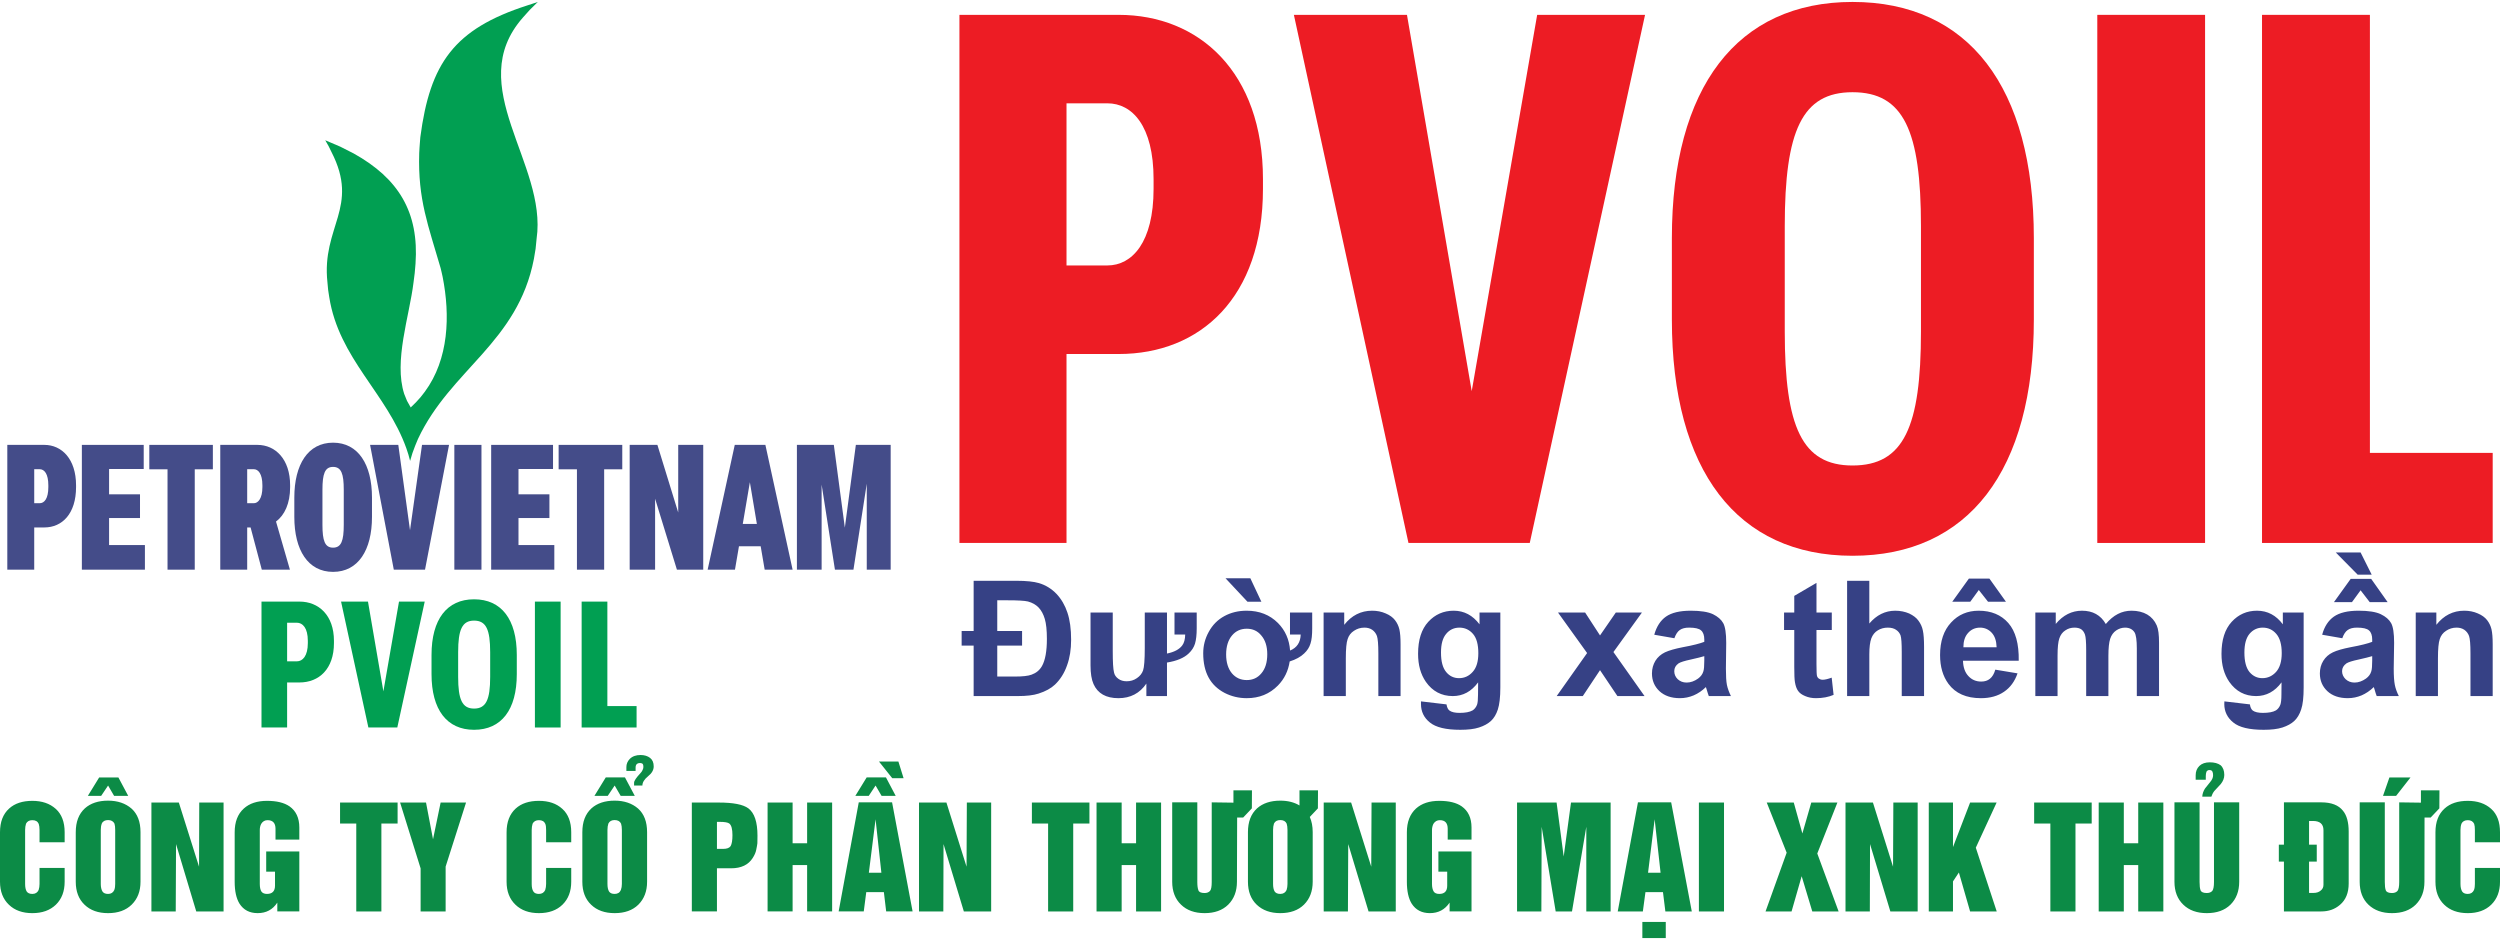
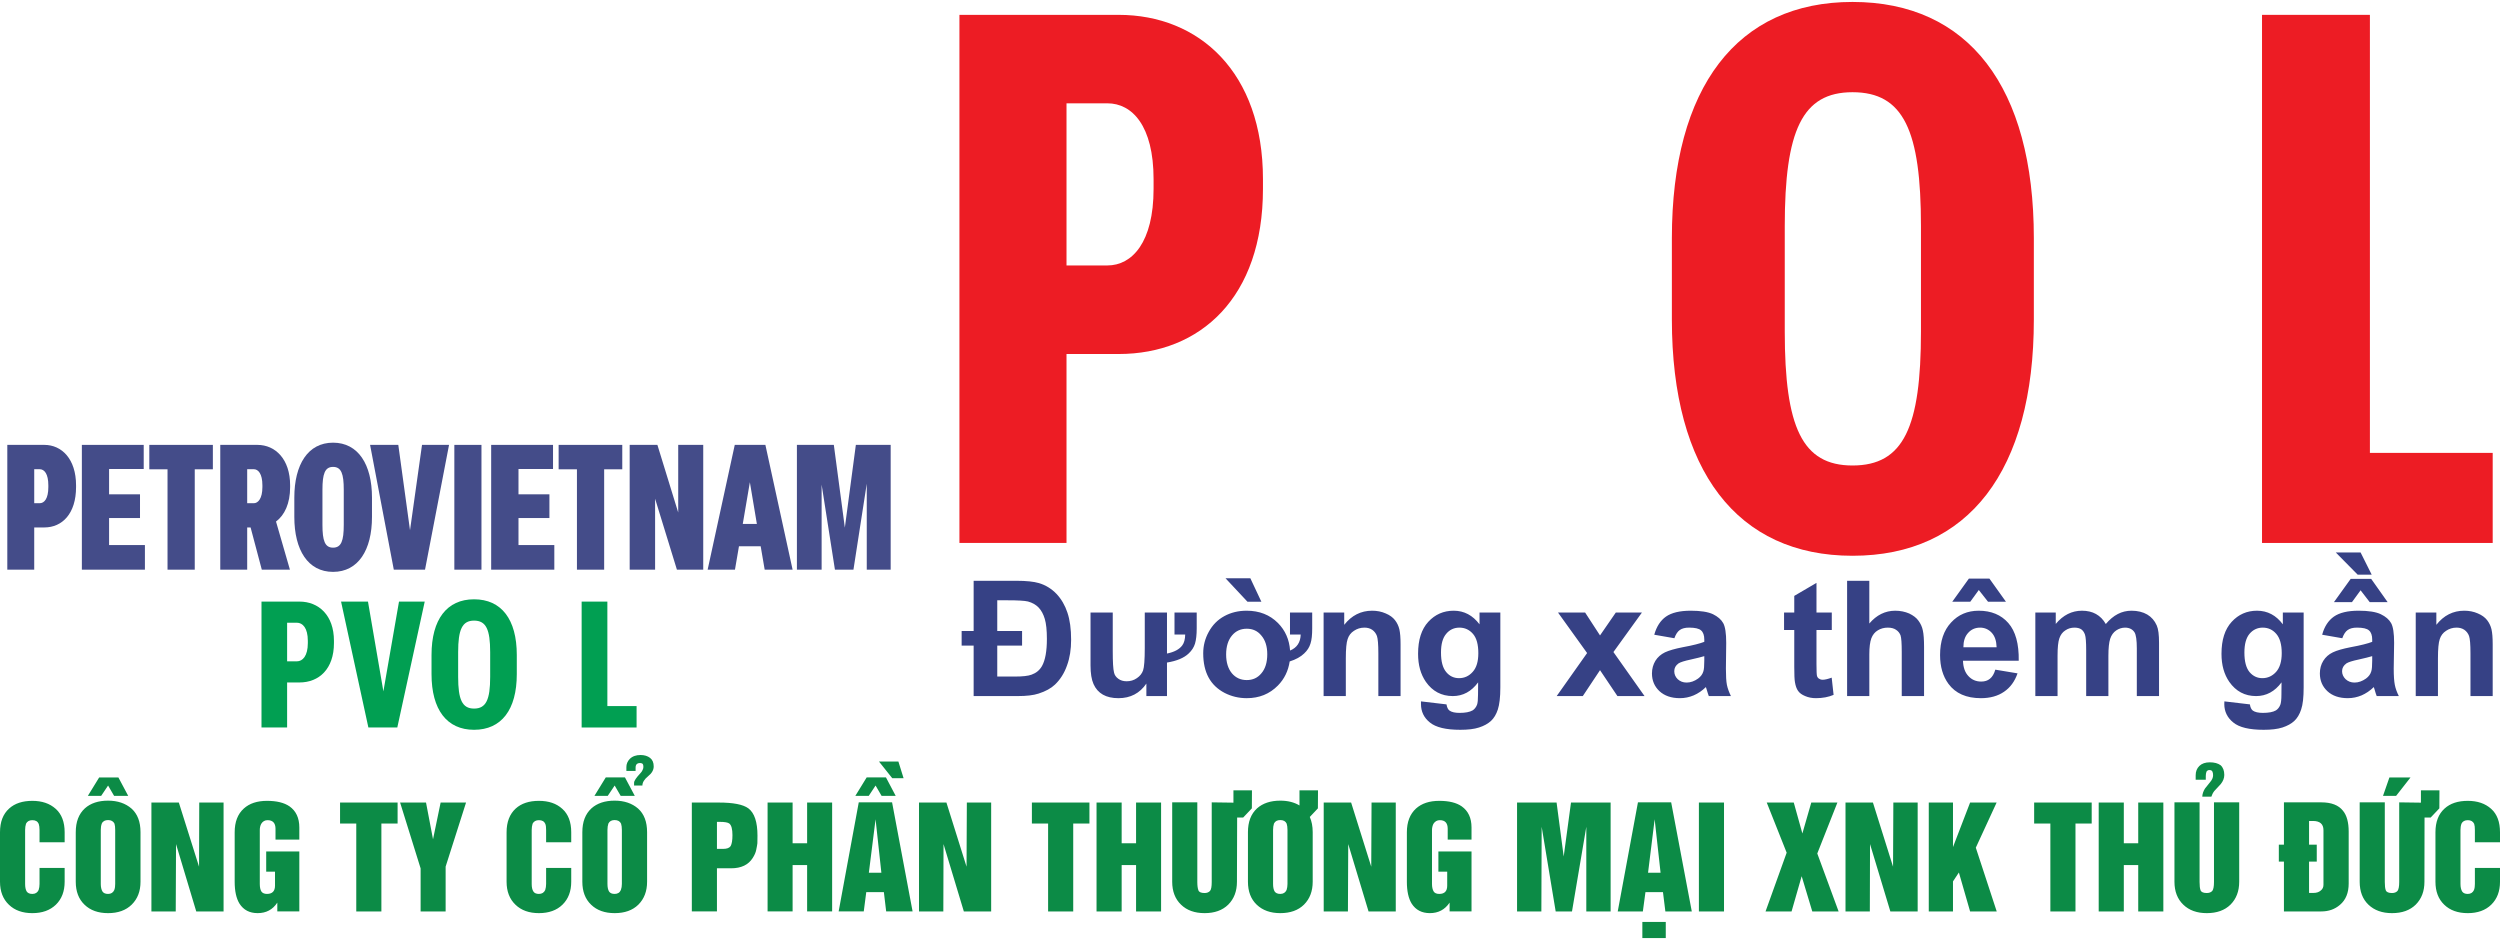
<svg xmlns="http://www.w3.org/2000/svg" xml:space="preserve" width="250px" height="94px" version="1.1" style="shape-rendering:geometricPrecision; text-rendering:geometricPrecision; image-rendering:optimizeQuality; fill-rule:evenodd; clip-rule:evenodd" viewBox="0 0 249.81 93.54">
  <defs>
    <style type="text/css">
   
    .fil0 {fill:#019F52;fill-rule:nonzero}
    .fil1 {fill:#444C89;fill-rule:nonzero}
    .fil4 {fill:#0C8B46;fill-rule:nonzero}
    .fil2 {fill:#364185;fill-rule:nonzero}
    .fil3 {fill:#ED1C24;fill-rule:nonzero}
   
  </style>
  </defs>
  <g id="Layer_x0020_1">
    <g id="_1431047584">
      <g>
        <g>
-           <path class="fil0" d="M40.98 45.86l-0.17 -0.63 -0.2 -0.61c-1.96,-5.52 -6.74,-8.98 -7.71,-15.12l-0.11 -0.72 -0.07 -0.75c-0.61,-5.59 3.25,-7.49 0.4,-13.04l-0.28 -0.57 -0.34 -0.6 1.5 0.64 1.34 0.68c4.49,2.5 6.54,5.87 6.18,11.02l-0.08 0.93 -0.12 0.94c-0.41,3.37 -1.99,7.85 -0.93,11.14l0.28 0.69 0.37 0.66 0.52 -0.51 0.47 -0.52 0.42 -0.54c2.41,-3.27 2.54,-7.63 1.78,-11.48l-0.1 -0.45 -0.1 -0.42c-1.22,-4.23 -2.29,-6.84 -2.14,-11.5l0.03 -0.54 0.04 -0.53 0.04 -0.51c0.97,-7.4 3.37,-10.81 10.68,-13.17l0.52 -0.17 0.54 -0.18 -0.8 0.79 -0.69 0.77c-6.03,6.85 2.46,14.58 1.37,22.1l-0.1 1 -0.17 1.02c-1.62,8.37 -8.33,11.05 -11.58,17.98l-0.29 0.7 -0.27 0.73 -0.23 0.77z" />
          <path class="fil1" d="M3.42 50.09l0.54 0c0.48,0 0.87,-0.47 0.87,-1.61l0 -0.18c0,-1.14 -0.39,-1.61 -0.87,-1.61l-0.54 0 0 3.4zm-2.69 6.64l0 -12.47 3.7 0c1.74,0 3.17,1.41 3.17,4.04l0 0.18c0,2.65 -1.38,4.03 -3.17,4.03l-1.01 0 0 4.22 -2.69 0z" />
          <polygon class="fil1" points="8.18,56.73 8.18,44.26 14.36,44.26 14.36,46.67 10.9,46.67 10.9,49.2 13.99,49.2 13.99,51.57 10.9,51.57 10.9,54.27 14.48,54.27 14.48,56.73 " />
          <polygon class="fil1" points="16.74,56.73 16.74,46.7 14.92,46.7 14.92,44.26 21.27,44.26 21.27,46.7 19.46,46.7 19.46,56.73 " />
          <path class="fil1" d="M24.7 50.09l0.66 0c0.43,0 0.86,-0.47 0.86,-1.61l0 -0.18c0,-1.16 -0.42,-1.61 -0.86,-1.61l-0.66 0 0 3.4zm-2.69 6.64l0 -12.47 3.71 0c1.8,0 3.27,1.43 3.27,4.04l0 0.18c0,1.65 -0.56,2.81 -1.41,3.44l1.39 4.81 -2.81 0 -1.12 -4.22 -0.34 0 0 4.22 -2.69 0z" />
          <path class="fil1" d="M34.35 52.25l0 -3.51c0,-1.58 -0.24,-2.28 -1.07,-2.28 -0.82,0 -1.06,0.7 -1.06,2.28l0 3.51c0,1.58 0.24,2.28 1.06,2.28 0.83,0 1.07,-0.7 1.07,-2.28zm-4.94 -0.79l0 -1.93c0,-3.32 1.37,-5.49 3.87,-5.49 2.51,0 3.89,2.17 3.89,5.49l0 1.93c0,3.32 -1.38,5.49 -3.89,5.49 -2.5,0 -3.87,-2.17 -3.87,-5.49z" />
          <polygon class="fil1" points="39.35,56.73 36.98,44.26 39.8,44.26 40.97,52.79 42.17,44.26 44.87,44.26 42.47,56.73 " />
          <polygon class="fil1" points="45.4,44.26 48.11,44.26 48.11,56.73 45.4,56.73 " />
          <polygon class="fil1" points="49.08,56.73 49.08,44.26 55.26,44.26 55.26,46.67 51.81,46.67 51.81,49.2 54.9,49.2 54.9,51.57 51.81,51.57 51.81,54.27 55.39,54.27 55.39,56.73 " />
          <polygon class="fil1" points="57.65,56.73 57.65,46.7 55.82,46.7 55.82,44.26 62.18,44.26 62.18,46.7 60.37,46.7 60.37,56.73 " />
          <polygon class="fil1" points="62.92,56.73 62.92,44.26 65.69,44.26 67.77,51.02 67.77,44.26 70.27,44.26 70.27,56.73 67.64,56.73 65.46,49.64 65.46,56.73 " />
          <path class="fil1" d="M74.22 52.16l1.41 0 -0.7 -4.17 -0.71 4.17zm2.19 4.57l-0.4 -2.34 -2.17 0 -0.4 2.34 -2.73 0 2.71 -12.47 3.06 0 2.72 12.47 -2.79 0z" />
          <polygon class="fil1" points="79.63,56.73 79.63,44.26 83.32,44.26 84.42,52.53 85.52,44.26 89,44.26 89,56.73 86.61,56.73 86.61,48.14 85.28,56.73 83.43,56.73 82.1,48.23 82.1,56.73 " />
          <path class="fil0" d="M28.69 65.89l0.97 0c0.59,0 1.1,-0.55 1.1,-1.82l0 -0.23c0,-1.28 -0.51,-1.81 -1.1,-1.81l-0.97 0 0 3.86zm-2.56 6.61l0 -12.58 3.8 0c1.91,0 3.44,1.36 3.44,3.92l0 0.23c0,2.58 -1.49,3.93 -3.44,3.93l-1.24 0 0 4.5 -2.56 0z" />
          <polygon class="fil0" points="36.81,72.5 34.08,59.92 36.77,59.92 38.31,68.89 39.87,59.92 42.44,59.92 39.7,72.5 " />
          <path class="fil0" d="M48.98 67.45l0 -2.48c0,-2.25 -0.4,-3.15 -1.61,-3.15 -1.19,0 -1.59,0.9 -1.59,3.15l0 2.48c0,2.25 0.4,3.16 1.59,3.16 1.21,0 1.61,-0.91 1.61,-3.16zm-5.86 -0.28l0 -1.92c0,-3.56 1.54,-5.56 4.25,-5.56 2.73,0 4.27,2 4.27,5.56l0 1.92c0,3.56 -1.54,5.56 -4.27,5.56 -2.71,0 -4.25,-2 -4.25,-5.56z" />
-           <polygon class="fil0" points="53.45,59.92 56.02,59.92 56.02,72.5 53.45,72.5 " />
          <polygon class="fil0" points="58.12,72.5 58.12,59.92 60.69,59.92 60.69,70.36 63.61,70.36 63.61,72.5 " />
        </g>
        <g>
          <path class="fil2" d="M97.29 57.84l4.28 0c0.98,0 1.73,0.08 2.24,0.23 0.68,0.2 1.27,0.57 1.76,1.08 0.48,0.51 0.85,1.14 1.09,1.87 0.25,0.74 0.37,1.64 0.37,2.72 0,0.95 -0.13,1.8 -0.41,2.56 -0.27,0.77 -0.67,1.4 -1.2,1.91 -0.4,0.38 -0.95,0.68 -1.64,0.9 -0.51,0.17 -1.21,0.25 -2.08,0.25l-4.41 0 0 -5.04 -1.2 0 0 -1.46 1.2 0 0 -5.02zm2.36 1.95l0 3.07 2.48 0 0 1.46 -2.48 0 0 3.09 1.75 0c0.78,0 1.34,-0.06 1.68,-0.19 0.45,-0.16 0.8,-0.44 1.04,-0.86 0.33,-0.59 0.49,-1.5 0.49,-2.71 0,-0.86 -0.07,-1.53 -0.21,-2 -0.14,-0.47 -0.34,-0.84 -0.61,-1.13 -0.28,-0.29 -0.63,-0.49 -1.07,-0.61 -0.33,-0.08 -1.01,-0.12 -2.01,-0.12l-1.06 0zm17.71 1.22l2.22 0 0 1.58c0,0.65 -0.06,1.16 -0.17,1.53 -0.11,0.36 -0.32,0.69 -0.63,0.98 -0.47,0.45 -1.19,0.75 -2.17,0.91l0 3.35 -2.06 0 0 -1.25c-0.66,0.97 -1.59,1.46 -2.79,1.46 -1.24,0 -2.07,-0.47 -2.49,-1.41 -0.2,-0.45 -0.3,-1.07 -0.3,-1.86l0 -5.29 2.22 0 0 3.84c0,1.11 0.04,1.82 0.13,2.16 0.05,0.25 0.2,0.46 0.44,0.63 0.22,0.16 0.49,0.24 0.82,0.24 0.38,0 0.72,-0.1 1.02,-0.31 0.3,-0.2 0.51,-0.46 0.62,-0.77 0.11,-0.31 0.17,-1.06 0.17,-2.26l0 -3.53 2.22 0 0 4.1c0.73,-0.15 1.24,-0.42 1.53,-0.82 0.18,-0.24 0.28,-0.6 0.29,-1.08l-1.07 0 0 -2.2zm5.16 4.19c0,0.8 0.2,1.44 0.59,1.9 0.38,0.44 0.87,0.66 1.47,0.66 0.6,0 1.08,-0.22 1.45,-0.66 0.4,-0.46 0.6,-1.1 0.6,-1.92 0,-0.79 -0.2,-1.42 -0.6,-1.88 -0.37,-0.45 -0.85,-0.67 -1.45,-0.67 -0.6,0 -1.09,0.22 -1.47,0.67 -0.39,0.46 -0.59,1.1 -0.59,1.9zm6.38 -4.19l2.22 0 0 1.58c0,0.65 -0.05,1.16 -0.17,1.52 -0.11,0.37 -0.32,0.7 -0.63,0.99 -0.35,0.34 -0.84,0.61 -1.45,0.8 -0.14,0.94 -0.53,1.75 -1.18,2.41 -0.83,0.84 -1.86,1.26 -3.11,1.26 -0.8,0 -1.53,-0.18 -2.2,-0.52 -0.71,-0.37 -1.25,-0.88 -1.61,-1.54 -0.36,-0.66 -0.54,-1.47 -0.54,-2.43 0,-0.75 0.18,-1.46 0.55,-2.13 0.38,-0.7 0.9,-1.22 1.56,-1.58 0.66,-0.36 1.4,-0.54 2.23,-0.54 1.27,0 2.31,0.41 3.13,1.23 0.73,0.74 1.13,1.65 1.21,2.75 0.68,-0.28 1.04,-0.81 1.06,-1.6l-1.07 0 0 -2.2zm-2.86 -1.08l-1.39 0 -2.19 -2.34 2.48 0 1.1 2.34zm13.91 9.43l-2.22 0 0 -4.26c0,-0.9 -0.05,-1.48 -0.14,-1.74 -0.1,-0.27 -0.26,-0.47 -0.47,-0.62 -0.22,-0.15 -0.48,-0.22 -0.78,-0.22 -0.39,0 -0.74,0.11 -1.05,0.32 -0.31,0.2 -0.52,0.48 -0.63,0.83 -0.12,0.34 -0.18,0.98 -0.18,1.91l0 3.78 -2.22 0 0 -8.35 2.06 0 0 1.23c0.74,-0.94 1.67,-1.41 2.79,-1.41 0.49,0 0.94,0.09 1.35,0.27 0.41,0.17 0.72,0.4 0.93,0.67 0.21,0.27 0.36,0.58 0.44,0.92 0.08,0.35 0.12,0.84 0.12,1.49l0 5.18zm2.04 0.53l2.55 0.3c0.05,0.3 0.14,0.5 0.3,0.62 0.21,0.15 0.54,0.23 1,0.23 0.58,0 1.01,-0.08 1.31,-0.25 0.19,-0.12 0.34,-0.31 0.44,-0.56 0.07,-0.18 0.1,-0.53 0.1,-1.02l0.01 -1.22c-0.67,0.91 -1.51,1.37 -2.53,1.37 -1.13,0 -2.03,-0.48 -2.69,-1.42 -0.52,-0.75 -0.78,-1.68 -0.78,-2.8 0,-1.4 0.34,-2.46 1.02,-3.2 0.68,-0.74 1.53,-1.11 2.54,-1.11 1.04,0 1.9,0.46 2.58,1.36l0 -1.18 2.08 0 0 7.48c0,0.99 -0.09,1.72 -0.25,2.21 -0.16,0.49 -0.39,0.87 -0.69,1.15 -0.3,0.27 -0.69,0.49 -1.19,0.65 -0.49,0.16 -1.12,0.23 -1.87,0.23 -1.43,0 -2.44,-0.24 -3.04,-0.73 -0.6,-0.48 -0.89,-1.1 -0.89,-1.84 0,-0.08 0,-0.17 0,-0.27zm2 -4.88c0,0.89 0.17,1.53 0.52,1.95 0.34,0.41 0.77,0.61 1.28,0.61 0.54,0 1,-0.21 1.37,-0.63 0.38,-0.42 0.56,-1.04 0.56,-1.87 0,-0.86 -0.17,-1.5 -0.53,-1.92 -0.36,-0.42 -0.82,-0.63 -1.36,-0.63 -0.54,0 -0.98,0.21 -1.32,0.62 -0.35,0.41 -0.52,1.03 -0.52,1.87zm11.56 4.35l3.04 -4.3 -2.91 -4.05 2.71 0 1.49 2.29 1.58 -2.29 2.61 0 -2.85 3.95 3.11 4.4 -2.71 0 -1.74 -2.59 -1.72 2.59 -2.61 0zm11.76 -5.78l-2.01 -0.35c0.23,-0.82 0.62,-1.42 1.17,-1.81 0.56,-0.39 1.38,-0.59 2.48,-0.59 0.99,0 1.73,0.12 2.22,0.35 0.48,0.24 0.82,0.53 1.02,0.89 0.2,0.36 0.3,1.01 0.3,1.97l-0.03 2.58c0,0.73 0.03,1.27 0.1,1.62 0.07,0.35 0.21,0.72 0.4,1.12l-2.21 0c-0.05,-0.15 -0.13,-0.36 -0.21,-0.65 -0.04,-0.13 -0.06,-0.21 -0.08,-0.25 -0.38,0.37 -0.78,0.64 -1.22,0.83 -0.43,0.18 -0.89,0.28 -1.38,0.28 -0.86,0 -1.54,-0.24 -2.04,-0.7 -0.5,-0.47 -0.75,-1.06 -0.75,-1.77 0,-0.47 0.12,-0.89 0.34,-1.26 0.23,-0.37 0.55,-0.65 0.96,-0.85 0.41,-0.19 1,-0.36 1.77,-0.51 1.04,-0.19 1.76,-0.38 2.16,-0.54l0 -0.23c0,-0.42 -0.11,-0.73 -0.32,-0.91 -0.21,-0.19 -0.61,-0.28 -1.2,-0.28 -0.4,0 -0.71,0.08 -0.93,0.24 -0.22,0.15 -0.4,0.43 -0.54,0.82zm2.99 1.79c-0.29,0.09 -0.74,0.2 -1.36,0.34 -0.61,0.13 -1.02,0.26 -1.21,0.38 -0.29,0.21 -0.43,0.46 -0.43,0.78 0,0.31 0.11,0.57 0.34,0.8 0.24,0.22 0.53,0.34 0.89,0.34 0.4,0 0.79,-0.14 1.15,-0.4 0.27,-0.2 0.45,-0.44 0.53,-0.73 0.06,-0.18 0.09,-0.54 0.09,-1.07l0 -0.44zm12.74 -4.36l0 1.75 -1.53 0 0 3.38c0,0.69 0.02,1.09 0.05,1.2 0.03,0.11 0.09,0.21 0.2,0.28 0.1,0.07 0.22,0.11 0.37,0.11 0.21,0 0.51,-0.07 0.9,-0.21l0.19 1.72c-0.52,0.22 -1.1,0.33 -1.76,0.33 -0.4,0 -0.76,-0.07 -1.08,-0.21 -0.32,-0.13 -0.56,-0.3 -0.71,-0.52 -0.15,-0.21 -0.25,-0.5 -0.31,-0.86 -0.05,-0.26 -0.07,-0.78 -0.07,-1.56l0 -3.66 -1.02 0 0 -1.75 1.02 0 0 -1.66 2.22 -1.3 0 2.96 1.53 0zm3.75 -3.17l0 4.27c0.72,-0.85 1.59,-1.28 2.59,-1.28 0.52,0 0.98,0.1 1.4,0.28 0.41,0.2 0.72,0.43 0.93,0.73 0.21,0.29 0.36,0.61 0.43,0.97 0.08,0.36 0.12,0.91 0.12,1.66l0 4.89 -2.23 0 0 -4.4c0,-0.88 -0.04,-1.43 -0.12,-1.67 -0.09,-0.23 -0.24,-0.42 -0.46,-0.56 -0.21,-0.14 -0.48,-0.21 -0.81,-0.21 -0.37,0 -0.71,0.09 -1,0.27 -0.3,0.18 -0.51,0.44 -0.65,0.8 -0.13,0.36 -0.2,0.89 -0.2,1.59l0 4.18 -2.22 0 0 -11.52 2.22 0zm12.59 8.88l2.22 0.37c-0.28,0.81 -0.73,1.42 -1.35,1.84 -0.61,0.42 -1.38,0.64 -2.31,0.64 -1.46,0 -2.54,-0.48 -3.24,-1.43 -0.56,-0.76 -0.84,-1.72 -0.84,-2.88 0,-1.38 0.37,-2.47 1.1,-3.25 0.72,-0.79 1.65,-1.18 2.76,-1.18 1.25,0 2.24,0.41 2.96,1.23 0.72,0.82 1.07,2.08 1.04,3.77l-5.57 0c0.02,0.66 0.2,1.17 0.54,1.53 0.34,0.37 0.77,0.55 1.28,0.55 0.35,0 0.64,-0.09 0.87,-0.28 0.24,-0.19 0.42,-0.49 0.54,-0.91zm0.13 -2.24c-0.02,-0.64 -0.18,-1.12 -0.5,-1.46 -0.31,-0.33 -0.7,-0.5 -1.15,-0.5 -0.49,0 -0.89,0.18 -1.2,0.53 -0.32,0.35 -0.47,0.83 -0.47,1.43l3.32 0zm-4.43 -4.55l1.66 -2.31 2.05 0 1.65 2.31 -1.79 0 -0.92 -1.17 -0.85 1.17 -1.8 0zm8.3 1.08l2.04 0 0 1.14c0.73,-0.88 1.61,-1.32 2.62,-1.32 0.54,0 1.01,0.11 1.4,0.33 0.4,0.22 0.73,0.56 0.98,1 0.37,-0.44 0.77,-0.78 1.2,-1 0.42,-0.22 0.88,-0.33 1.37,-0.33 0.61,0 1.14,0.13 1.57,0.38 0.42,0.25 0.74,0.61 0.95,1.09 0.16,0.36 0.23,0.93 0.23,1.73l0 5.33 -2.22 0 0 -4.77c0,-0.82 -0.08,-1.36 -0.23,-1.6 -0.2,-0.31 -0.52,-0.47 -0.95,-0.47 -0.31,0 -0.61,0.1 -0.88,0.28 -0.28,0.19 -0.48,0.47 -0.6,0.83 -0.12,0.37 -0.18,0.94 -0.18,1.73l0 4 -2.22 0 0 -4.57c0,-0.81 -0.04,-1.34 -0.12,-1.57 -0.08,-0.23 -0.2,-0.41 -0.37,-0.53 -0.17,-0.11 -0.39,-0.17 -0.68,-0.17 -0.34,0 -0.65,0.09 -0.92,0.28 -0.28,0.18 -0.47,0.44 -0.59,0.79 -0.12,0.34 -0.18,0.92 -0.18,1.72l0 4.05 -2.22 0 0 -8.35zm18.89 8.88l2.55 0.3c0.04,0.3 0.14,0.5 0.29,0.62 0.21,0.15 0.55,0.23 1,0.23 0.58,0 1.02,-0.08 1.31,-0.25 0.19,-0.12 0.34,-0.31 0.44,-0.56 0.07,-0.18 0.11,-0.53 0.11,-1.02l0.01 -1.22c-0.67,0.91 -1.52,1.37 -2.54,1.37 -1.13,0 -2.02,-0.48 -2.68,-1.42 -0.52,-0.75 -0.78,-1.68 -0.78,-2.8 0,-1.4 0.34,-2.46 1.02,-3.2 0.68,-0.74 1.52,-1.11 2.53,-1.11 1.05,0 1.91,0.46 2.58,1.36l0 -1.18 2.08 0 0 7.48c0,0.99 -0.08,1.72 -0.25,2.21 -0.16,0.49 -0.39,0.87 -0.69,1.15 -0.29,0.27 -0.69,0.49 -1.18,0.65 -0.5,0.16 -1.12,0.23 -1.88,0.23 -1.42,0 -2.44,-0.24 -3.03,-0.73 -0.6,-0.48 -0.9,-1.1 -0.9,-1.84 0,-0.08 0,-0.17 0.01,-0.27zm2 -4.88c0,0.89 0.17,1.53 0.51,1.95 0.35,0.41 0.78,0.61 1.28,0.61 0.54,0 1,-0.21 1.38,-0.63 0.37,-0.42 0.56,-1.04 0.56,-1.87 0,-0.86 -0.18,-1.5 -0.54,-1.92 -0.36,-0.42 -0.81,-0.63 -1.36,-0.63 -0.53,0 -0.97,0.21 -1.32,0.62 -0.34,0.41 -0.51,1.03 -0.51,1.87zm9.78 -1.43l-2.01 -0.35c0.22,-0.82 0.62,-1.42 1.17,-1.81 0.56,-0.39 1.38,-0.59 2.47,-0.59 1,0 1.74,0.12 2.22,0.35 0.49,0.24 0.83,0.53 1.03,0.89 0.2,0.36 0.3,1.01 0.3,1.97l-0.04 2.58c0,0.73 0.04,1.27 0.11,1.62 0.07,0.35 0.2,0.72 0.4,1.12l-2.21 0c-0.06,-0.15 -0.13,-0.36 -0.21,-0.65 -0.04,-0.13 -0.07,-0.21 -0.08,-0.25 -0.38,0.37 -0.79,0.64 -1.22,0.83 -0.43,0.18 -0.89,0.28 -1.38,0.28 -0.86,0 -1.55,-0.24 -2.04,-0.7 -0.5,-0.47 -0.75,-1.06 -0.75,-1.77 0,-0.47 0.11,-0.89 0.34,-1.26 0.23,-0.37 0.54,-0.65 0.96,-0.85 0.4,-0.19 0.99,-0.36 1.76,-0.51 1.04,-0.19 1.77,-0.38 2.17,-0.54l0 -0.23c0,-0.42 -0.11,-0.73 -0.32,-0.91 -0.21,-0.19 -0.61,-0.28 -1.2,-0.28 -0.4,0 -0.71,0.08 -0.93,0.24 -0.22,0.15 -0.4,0.43 -0.54,0.82zm2.99 1.79c-0.29,0.09 -0.74,0.2 -1.36,0.34 -0.62,0.13 -1.02,0.26 -1.21,0.38 -0.29,0.21 -0.44,0.46 -0.44,0.78 0,0.31 0.12,0.57 0.35,0.8 0.24,0.22 0.53,0.34 0.89,0.34 0.4,0 0.78,-0.14 1.15,-0.4 0.27,-0.2 0.45,-0.44 0.53,-0.73 0.06,-0.18 0.09,-0.54 0.09,-1.07l0 -0.44zm-3.82 -5.4l1.67 -2.32 2.05 0 1.64 2.32 -1.79 0 -0.91 -1.18 -0.86 1.18 -1.8 0zm3.77 -2.74l-1.4 0 -2.19 -2.22 2.48 0 1.11 2.22zm12.09 12.13l-2.22 0 0 -4.26c0,-0.9 -0.05,-1.48 -0.14,-1.74 -0.1,-0.27 -0.26,-0.47 -0.47,-0.62 -0.22,-0.15 -0.48,-0.22 -0.78,-0.22 -0.39,0 -0.74,0.11 -1.05,0.32 -0.31,0.2 -0.52,0.48 -0.63,0.83 -0.12,0.34 -0.18,0.98 -0.18,1.91l0 3.78 -2.22 0 0 -8.35 2.06 0 0 1.23c0.74,-0.94 1.67,-1.41 2.79,-1.41 0.49,0 0.94,0.09 1.35,0.27 0.41,0.17 0.72,0.4 0.93,0.67 0.21,0.27 0.36,0.58 0.44,0.92 0.08,0.35 0.12,0.84 0.12,1.49l0 5.18z" />
          <g>
            <path class="fil3" d="M106.57 26.33l4.09 0c2.46,0 4.61,-2.3 4.61,-7.65l0 -0.97c0,-5.35 -2.15,-7.58 -4.61,-7.58l-4.09 0 0 16.2zm-10.7 27.73l0 -52.77 15.91 0c8.03,0 14.42,5.72 14.42,16.42l0 0.97c0,10.85 -6.25,16.5 -14.42,16.5l-5.21 0 0 18.88 -10.7 0z" />
-             <polygon class="fil3" points="140.74,54.06 129.29,1.29 140.59,1.29 147.06,38.89 153.6,1.29 164.38,1.29 152.86,54.06 " />
            <path class="fil3" d="M191.95 32.93l0 -10.52c0,-9.55 -1.73,-13.39 -6.84,-13.39 -5.04,0 -6.77,3.84 -6.77,13.39l0 10.52c0,9.56 1.73,13.39 6.77,13.39 5.11,0 6.84,-3.83 6.84,-13.39zm-24.89 -1.2l0 -8.12c0,-15.12 6.54,-23.61 18.05,-23.61 11.58,0 18.12,8.49 18.12,23.61l0 8.12c0,15.12 -6.54,23.61 -18.12,23.61 -11.51,0 -18.05,-8.49 -18.05,-23.61z" />
-             <polygon class="fil3" points="209.57,1.29 220.34,1.29 220.34,54.06 209.57,54.06 " />
            <polygon class="fil3" points="226.03,54.06 226.03,1.29 236.81,1.29 236.81,45.06 249.08,45.06 249.08,54.06 " />
          </g>
        </g>
      </g>
      <path class="fil4" d="M0 87.91l0 -4.94c0,-1.03 0.3,-1.82 0.91,-2.37 0.57,-0.52 1.35,-0.77 2.32,-0.77 0.96,0 1.74,0.26 2.34,0.8 0.59,0.53 0.89,1.31 0.89,2.34l0 1 -2.51 0 0 -1.22c0,-0.26 -0.03,-0.47 -0.08,-0.62 -0.11,-0.25 -0.32,-0.37 -0.64,-0.37 -0.3,0 -0.51,0.12 -0.63,0.35 -0.06,0.19 -0.09,0.41 -0.09,0.64l0 5.38c0,0.33 0.05,0.58 0.16,0.76 0.11,0.16 0.3,0.24 0.56,0.24 0.3,0 0.51,-0.13 0.63,-0.39 0.06,-0.19 0.09,-0.39 0.09,-0.61l0 -1.6 2.51 0 0 1.38c0,0.96 -0.29,1.72 -0.87,2.29 -0.59,0.57 -1.37,0.85 -2.36,0.85 -0.98,0 -1.76,-0.28 -2.34,-0.84 -0.59,-0.56 -0.89,-1.33 -0.89,-2.3zm7.57 -4.95c0,-1.03 0.3,-1.82 0.91,-2.38 0.57,-0.51 1.34,-0.77 2.32,-0.77 0.96,0 1.74,0.27 2.34,0.79 0.6,0.54 0.9,1.32 0.9,2.36l0 4.95c0,0.95 -0.29,1.71 -0.88,2.29 -0.58,0.57 -1.37,0.85 -2.36,0.85 -0.99,0 -1.77,-0.28 -2.35,-0.84 -0.59,-0.56 -0.88,-1.33 -0.88,-2.3l0 -4.95zm1.21 -3.63l1.13 -1.84 1.92 0 0.98 1.84 -1.41 0 -0.6 -1.03 -0.69 1.03 -1.33 0zm1.29 8.8c0,0.33 0.06,0.58 0.17,0.76 0.11,0.16 0.29,0.24 0.56,0.24 0.3,0 0.5,-0.13 0.62,-0.39 0.07,-0.19 0.09,-0.39 0.09,-0.61l0 -5.39c0,-0.26 -0.02,-0.47 -0.07,-0.63 -0.12,-0.24 -0.33,-0.36 -0.64,-0.36 -0.3,0 -0.52,0.11 -0.63,0.35 -0.07,0.19 -0.1,0.4 -0.1,0.64l0 5.39zm5.06 2.75l0 -10.88 2.74 0 2.02 6.41 0.02 -6.41 2.43 0 0 10.88 -2.73 0 -2.02 -6.73 -0.03 6.73 -2.43 0zm8.32 -2.97l0 -4.94c0,-1.03 0.3,-1.82 0.91,-2.37 0.57,-0.52 1.35,-0.77 2.32,-0.77 0.96,0 1.71,0.18 2.25,0.55 0.65,0.46 0.98,1.16 0.98,2.11l0 1.21 -2.38 0 0 -1.08c0,-0.57 -0.27,-0.86 -0.8,-0.86 -0.26,0 -0.48,0.12 -0.63,0.37 -0.1,0.19 -0.14,0.4 -0.14,0.62l0 5.38c0,0.33 0.05,0.58 0.16,0.76 0.11,0.16 0.3,0.24 0.56,0.24 0.53,0 0.8,-0.28 0.8,-0.82l0 -1.4 -0.88 0 0 -2.02 3.31 0 0 5.99 -2.2 0 0 -0.88c-0.46,0.7 -1.11,1.05 -1.96,1.05 -0.81,0 -1.41,-0.31 -1.82,-0.95 -0.32,-0.52 -0.48,-1.25 -0.48,-2.19zm10.53 -5.81l0 -2.1 5.75 0 0 2.1 -1.62 0 0 8.78 -2.51 0 0 -8.78 -1.62 0zm8.05 4.48l-2.05 -6.58 2.59 0 0.7 3.67 0.76 -3.67 2.54 0 -2.04 6.4 0 4.48 -2.5 0 0 -4.3zm8.59 1.33l0 -4.94c0,-1.03 0.31,-1.82 0.91,-2.37 0.57,-0.52 1.35,-0.77 2.32,-0.77 0.97,0 1.75,0.26 2.34,0.8 0.59,0.53 0.89,1.31 0.89,2.34l0 1 -2.51 0 0 -1.22c0,-0.26 -0.02,-0.47 -0.08,-0.62 -0.11,-0.25 -0.32,-0.37 -0.64,-0.37 -0.3,0 -0.51,0.12 -0.63,0.35 -0.06,0.19 -0.09,0.41 -0.09,0.64l0 5.38c0,0.33 0.05,0.58 0.17,0.76 0.1,0.16 0.29,0.24 0.55,0.24 0.3,0 0.51,-0.13 0.63,-0.39 0.06,-0.19 0.09,-0.39 0.09,-0.61l0 -1.6 2.51 0 0 1.38c0,0.96 -0.29,1.72 -0.87,2.29 -0.58,0.57 -1.37,0.85 -2.36,0.85 -0.98,0 -1.76,-0.28 -2.34,-0.84 -0.59,-0.56 -0.89,-1.33 -0.89,-2.3zm7.57 -4.95c0,-1.03 0.3,-1.82 0.91,-2.38 0.57,-0.51 1.34,-0.77 2.32,-0.77 0.96,0 1.74,0.27 2.34,0.79 0.6,0.54 0.9,1.32 0.9,2.36l0 4.95c0,0.95 -0.29,1.71 -0.87,2.29 -0.58,0.57 -1.37,0.85 -2.37,0.85 -0.99,0 -1.77,-0.28 -2.35,-0.84 -0.59,-0.56 -0.88,-1.33 -0.88,-2.3l0 -4.95zm1.21 -3.63l1.13 -1.84 1.92 0 0.98 1.84 -1.41 0 -0.6 -1.03 -0.69 1.03 -1.33 0zm1.3 8.8c0,0.33 0.05,0.58 0.16,0.76 0.11,0.16 0.29,0.24 0.56,0.24 0.3,0 0.51,-0.13 0.62,-0.39 0.07,-0.19 0.1,-0.39 0.1,-0.61l0 -5.39c0,-0.26 -0.03,-0.47 -0.08,-0.63 -0.11,-0.24 -0.33,-0.36 -0.64,-0.36 -0.3,0 -0.51,0.11 -0.63,0.35 -0.06,0.19 -0.09,0.4 -0.09,0.64l0 5.39zm2.66 -9.83l0 -0.28c0,-0.19 0.21,-0.5 0.63,-0.95 0.09,-0.09 0.16,-0.19 0.21,-0.3 0.06,-0.11 0.09,-0.22 0.09,-0.32 0,-0.15 -0.02,-0.25 -0.07,-0.3 -0.03,-0.06 -0.11,-0.09 -0.25,-0.1 -0.31,0 -0.46,0.15 -0.46,0.46l0 0.33 -0.92 0 0 -0.39c0,-0.3 0.11,-0.57 0.34,-0.81 0.26,-0.26 0.62,-0.39 1.08,-0.39 0.38,0 0.7,0.1 0.95,0.29 0.24,0.19 0.36,0.47 0.36,0.85 0,0.35 -0.18,0.68 -0.56,0.98 -0.38,0.31 -0.57,0.62 -0.57,0.93l-0.83 0zm8.28 3.63l0 2.7 0.62 0c0.37,0 0.62,-0.09 0.75,-0.28 0.12,-0.22 0.18,-0.58 0.18,-1.09 0,-0.6 -0.1,-0.99 -0.31,-1.16 -0.14,-0.11 -0.46,-0.17 -0.96,-0.17l-0.28 0zm-2.51 8.95l0 -10.88 2.69 0c1.44,0 2.43,0.19 2.96,0.58 0.61,0.46 0.91,1.37 0.91,2.73 0,0.37 0,0.63 -0.01,0.76 -0.02,0.15 -0.05,0.36 -0.11,0.63 -0.05,0.28 -0.17,0.55 -0.35,0.83 -0.43,0.69 -1.15,1.04 -2.17,1.04l-1.41 0 0 4.31 -2.51 0zm7.57 0l0 -10.88 2.5 0 0 4.07 1.45 0 0 -4.07 2.5 0 0 10.88 -2.5 0 0 -4.63 -1.45 0 0 4.63 -2.5 0zm9.11 -10.9l3.33 0 2.05 10.9 -2.64 0 -0.23 -1.93 -1.76 0 -0.25 1.93 -2.51 0 2.01 -10.9zm-0.34 -0.65l1.13 -1.84 1.93 0 0.97 1.84 -1.41 0 -0.6 -1.03 -0.68 1.03 -1.34 0zm1.35 7.68l1.25 0 -0.58 -5.34 -0.67 5.34zm2.95 -11.11l0.52 1.67 -1.13 0 -1.33 -1.67 1.94 0zm2.06 14.98l0 -10.88 2.74 0 2.01 6.41 0.03 -6.41 2.43 0 0 10.88 -2.73 0 -2.03 -6.73 -0.02 6.73 -2.43 0zm11.28 -8.78l0 -2.1 5.75 0 0 2.1 -1.62 0 0 8.78 -2.51 0 0 -8.78 -1.62 0zm6.46 8.78l0 -10.88 2.51 0 0 4.07 1.44 0 0 -4.07 2.5 0 0 10.88 -2.5 0 0 -4.63 -1.44 0 0 4.63 -2.51 0zm13.68 -12.1l1.85 0 -0.01 1.8 -0.87 0.92 -0.6 0 -0.02 6.41c0,0.95 -0.29,1.71 -0.87,2.29 -0.58,0.57 -1.37,0.85 -2.36,0.85 -0.99,0 -1.77,-0.28 -2.35,-0.84 -0.59,-0.56 -0.89,-1.33 -0.89,-2.3l0 -7.93 2.51 0 0 7.96c0,0.38 0.04,0.65 0.11,0.83 0.06,0.18 0.27,0.27 0.62,0.27 0.23,0 0.41,-0.07 0.54,-0.21 0.12,-0.14 0.17,-0.44 0.17,-0.89l0 -7.96 2.17 0.03 0 -1.23zm3.96 9.35c0,0.33 0.05,0.58 0.16,0.76 0.11,0.16 0.3,0.24 0.56,0.24 0.3,0 0.51,-0.13 0.63,-0.39 0.06,-0.19 0.09,-0.39 0.09,-0.61l0 -5.39c0,-0.26 -0.03,-0.47 -0.08,-0.63 -0.11,-0.24 -0.32,-0.36 -0.64,-0.36 -0.3,0 -0.51,0.11 -0.63,0.35 -0.06,0.19 -0.09,0.4 -0.09,0.64l0 5.39zm3.67 -6.69c0.19,0.43 0.29,0.93 0.29,1.52l0 4.95c0,0.95 -0.29,1.71 -0.87,2.29 -0.58,0.57 -1.37,0.85 -2.37,0.85 -0.98,0 -1.76,-0.28 -2.35,-0.84 -0.59,-0.56 -0.88,-1.33 -0.88,-2.3l0 -4.95c0,-1.03 0.3,-1.82 0.91,-2.38 0.57,-0.51 1.35,-0.77 2.32,-0.77 0.75,0 1.39,0.16 1.92,0.48l0 -1.51 1.85 0 -0.01 1.8 -0.81 0.86zm1.39 9.44l0 -10.88 2.74 0 2.01 6.41 0.03 -6.41 2.42 0 0 10.88 -2.72 0 -2.03 -6.73 -0.03 6.73 -2.42 0zm8.31 -2.97l0 -4.94c0,-1.03 0.31,-1.82 0.91,-2.37 0.58,-0.52 1.35,-0.77 2.33,-0.77 0.96,0 1.71,0.18 2.24,0.55 0.65,0.46 0.98,1.16 0.98,2.11l0 1.21 -2.38 0 0 -1.08c0,-0.57 -0.26,-0.86 -0.79,-0.86 -0.27,0 -0.48,0.12 -0.64,0.37 -0.09,0.19 -0.14,0.4 -0.14,0.62l0 5.38c0,0.33 0.06,0.58 0.17,0.76 0.1,0.16 0.29,0.24 0.56,0.24 0.53,0 0.79,-0.28 0.79,-0.82l0 -1.4 -0.88 0 0 -2.02 3.31 0 0 5.99 -2.19 0 0 -0.88c-0.47,0.7 -1.12,1.05 -1.97,1.05 -0.8,0 -1.41,-0.31 -1.82,-0.95 -0.32,-0.52 -0.48,-1.25 -0.48,-2.19zm11.01 2.97l0 -10.88 3.95 0 0.71 5.39 0.73 -5.39 3.96 0 0 10.88 -2.43 0 0 -8.46 -1.43 8.46 -1.63 0 -1.4 -8.46 -0.03 8.46 -2.43 0zm12.08 -10.9l3.32 0 2.06 10.9 -2.64 0 -0.24 -1.93 -1.75 0 -0.26 1.93 -2.51 0 2.02 -10.9zm1.01 7.03l1.25 0 -0.59 -5.34 -0.66 5.34zm-0.57 4.92l2.34 0 0 1.61 -2.34 0 0 -1.61zm5.65 -1.05l0 -10.88 2.51 0 0 10.88 -2.51 0zm6.66 0l2.11 -5.87 -1.99 -5.01 2.7 0 0.86 3.09 0.89 -3.09 2.61 0 -2.01 5.09 2.13 5.79 -2.63 0 -1.06 -3.52 -1.01 3.52 -2.6 0zm7.99 0l0 -10.88 2.74 0 2.01 6.41 0.03 -6.41 2.43 0 0 10.88 -2.73 0 -2.03 -6.73 -0.02 6.73 -2.43 0zm8.32 0l0 -10.88 2.42 0 0 4.45 1.71 -4.45 2.65 0 -2.08 4.51 2.09 6.37 -2.66 0 -1.12 -3.89 -0.59 0.89 0 3 -2.42 0zm10.53 -8.78l0 -2.1 5.75 0 0 2.1 -1.62 0 0 8.78 -2.51 0 0 -8.78 -1.62 0zm6.45 8.78l0 -10.88 2.51 0 0 4.07 1.44 0 0 -4.07 2.51 0 0 10.88 -2.51 0 0 -4.63 -1.44 0 0 4.63 -2.51 0zm7.57 -10.9l2.51 0 0 7.96c0,0.38 0.03,0.65 0.1,0.83 0.07,0.18 0.28,0.27 0.62,0.27 0.24,0 0.42,-0.07 0.55,-0.21 0.11,-0.14 0.17,-0.44 0.17,-0.89l0 -7.96 2.52 0 0 7.93c0,0.95 -0.29,1.71 -0.87,2.29 -0.58,0.57 -1.37,0.85 -2.37,0.85 -0.98,0 -1.76,-0.28 -2.34,-0.84 -0.59,-0.56 -0.89,-1.33 -0.89,-2.3l0 -7.93zm2.78 -0.57c0.01,-0.27 0.1,-0.54 0.27,-0.81l0.52 -0.65c0.19,-0.22 0.29,-0.45 0.29,-0.67 0,-0.16 -0.02,-0.28 -0.07,-0.38 -0.05,-0.1 -0.15,-0.15 -0.3,-0.15 -0.12,0 -0.21,0.05 -0.29,0.16 -0.05,0.15 -0.07,0.29 -0.07,0.44l0 0.37 -1.01 0 0 -0.45c0,-0.38 0.12,-0.68 0.37,-0.93 0.25,-0.24 0.6,-0.36 1.04,-0.36 0.46,0 0.82,0.1 1.08,0.29 0.24,0.21 0.37,0.54 0.37,0.97 0,0.32 -0.12,0.62 -0.35,0.91l-0.65 0.7c-0.14,0.18 -0.23,0.37 -0.29,0.56l-0.91 0zm8.16 6.49l-0.51 0 0 -1.69 0.51 0 0 -4.23 3.73 0c1.01,0 1.73,0.28 2.17,0.84 0.38,0.46 0.57,1.16 0.57,2.08l0 5.19c0,0.93 -0.29,1.64 -0.87,2.13 -0.51,0.44 -1.13,0.66 -1.87,0.66l-3.73 0 0 -4.98zm2.51 -1.69l0.77 0 0 1.69 -0.77 0 0 3.13 0.45 0c0.3,0 0.54,-0.08 0.72,-0.24 0.18,-0.14 0.27,-0.33 0.27,-0.57l0 -5.46c0,-0.61 -0.35,-0.92 -1.05,-0.92l-0.39 0 0 2.37zm8.03 -6.72l2.11 0 -1.44 1.84 -1.31 0 0.64 -1.84zm3.15 1.29l1.85 0 -0.01 1.8 -0.87 0.92 -0.61 0 -0.01 6.41c0,0.95 -0.29,1.71 -0.87,2.29 -0.58,0.57 -1.37,0.85 -2.37,0.85 -0.98,0 -1.76,-0.28 -2.35,-0.84 -0.59,-0.56 -0.88,-1.33 -0.88,-2.3l0 -7.93 2.51 0 0 7.96c0,0.38 0.03,0.65 0.1,0.83 0.07,0.18 0.28,0.27 0.62,0.27 0.24,0 0.42,-0.07 0.55,-0.21 0.11,-0.14 0.17,-0.44 0.17,-0.89l0 -7.96 2.17 0.03 0 -1.23zm1.45 9.13l0 -4.94c0,-1.03 0.3,-1.82 0.91,-2.37 0.57,-0.52 1.34,-0.77 2.32,-0.77 0.96,0 1.74,0.26 2.34,0.8 0.59,0.53 0.88,1.31 0.88,2.34l0 1 -2.51 0 0 -1.22c0,-0.26 -0.02,-0.47 -0.07,-0.62 -0.12,-0.25 -0.33,-0.37 -0.64,-0.37 -0.3,0 -0.52,0.12 -0.63,0.35 -0.07,0.19 -0.1,0.41 -0.1,0.64l0 5.38c0,0.33 0.06,0.58 0.17,0.76 0.11,0.16 0.29,0.24 0.56,0.24 0.29,0 0.5,-0.13 0.62,-0.39 0.07,-0.19 0.09,-0.39 0.09,-0.61l0 -1.6 2.51 0 0 1.38c0,0.96 -0.29,1.72 -0.87,2.29 -0.58,0.57 -1.37,0.85 -2.35,0.85 -0.99,0 -1.77,-0.28 -2.35,-0.84 -0.59,-0.56 -0.88,-1.33 -0.88,-2.3z" />
    </g>
  </g>
</svg>